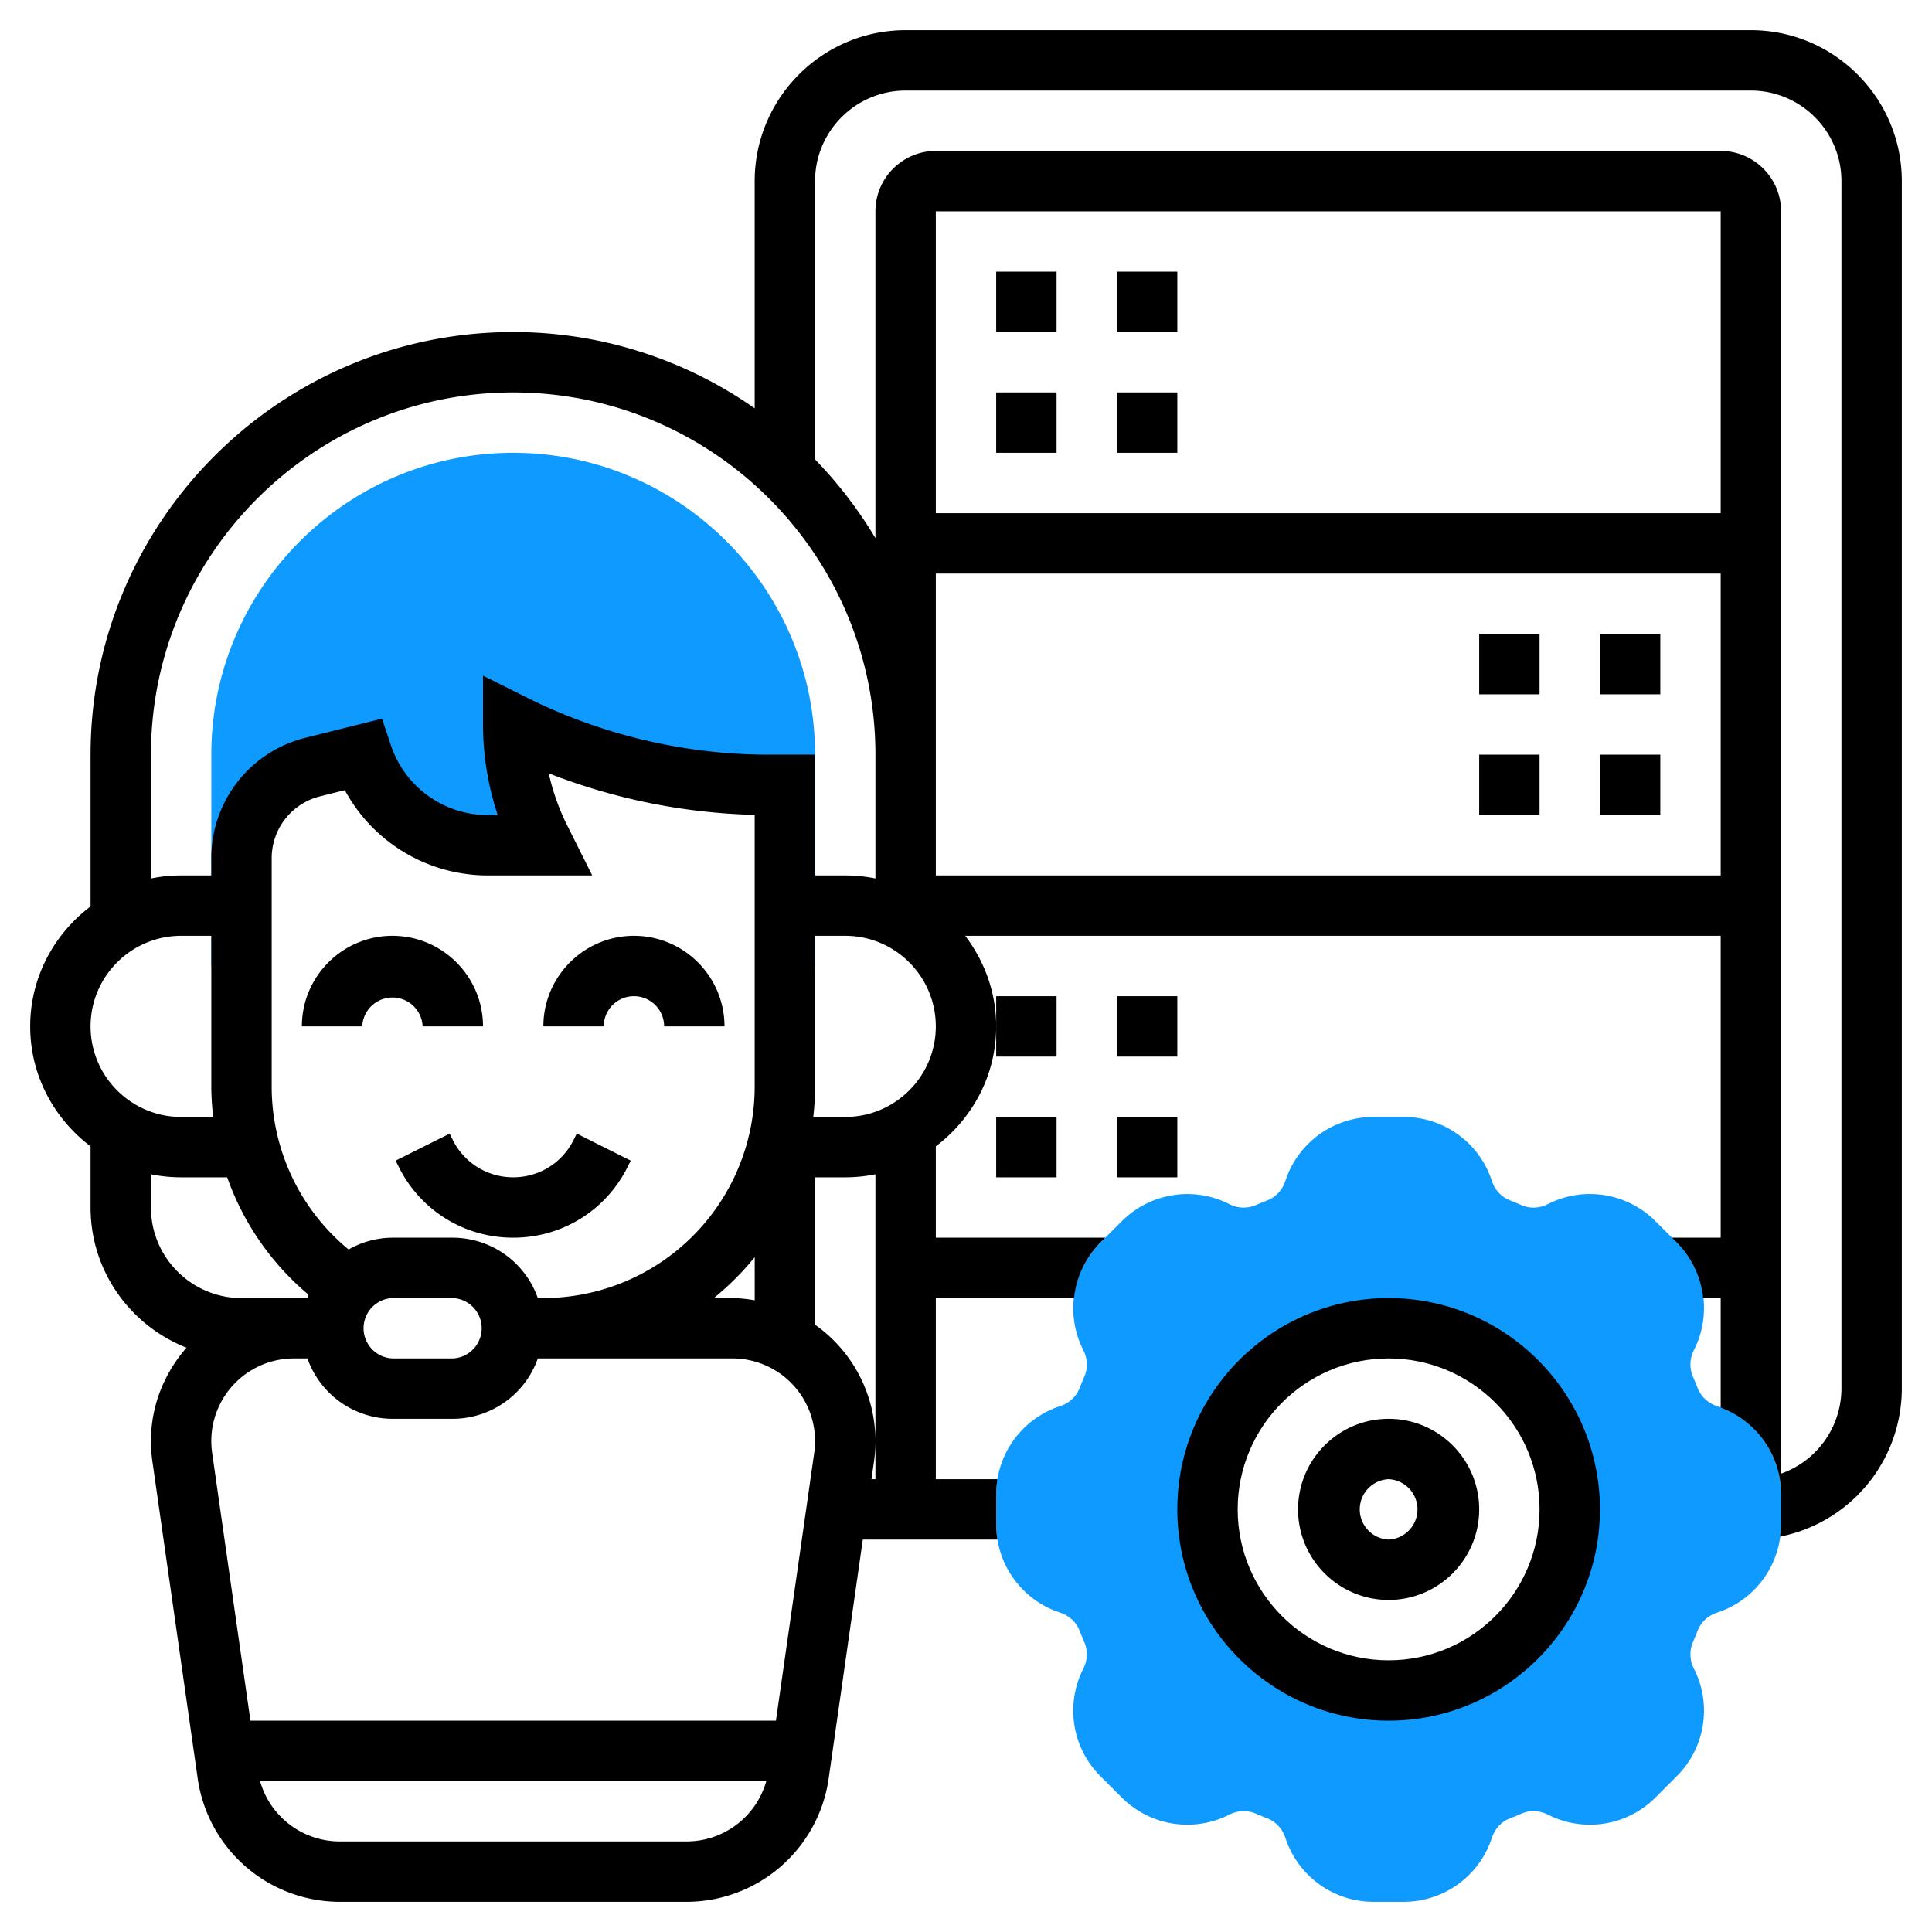
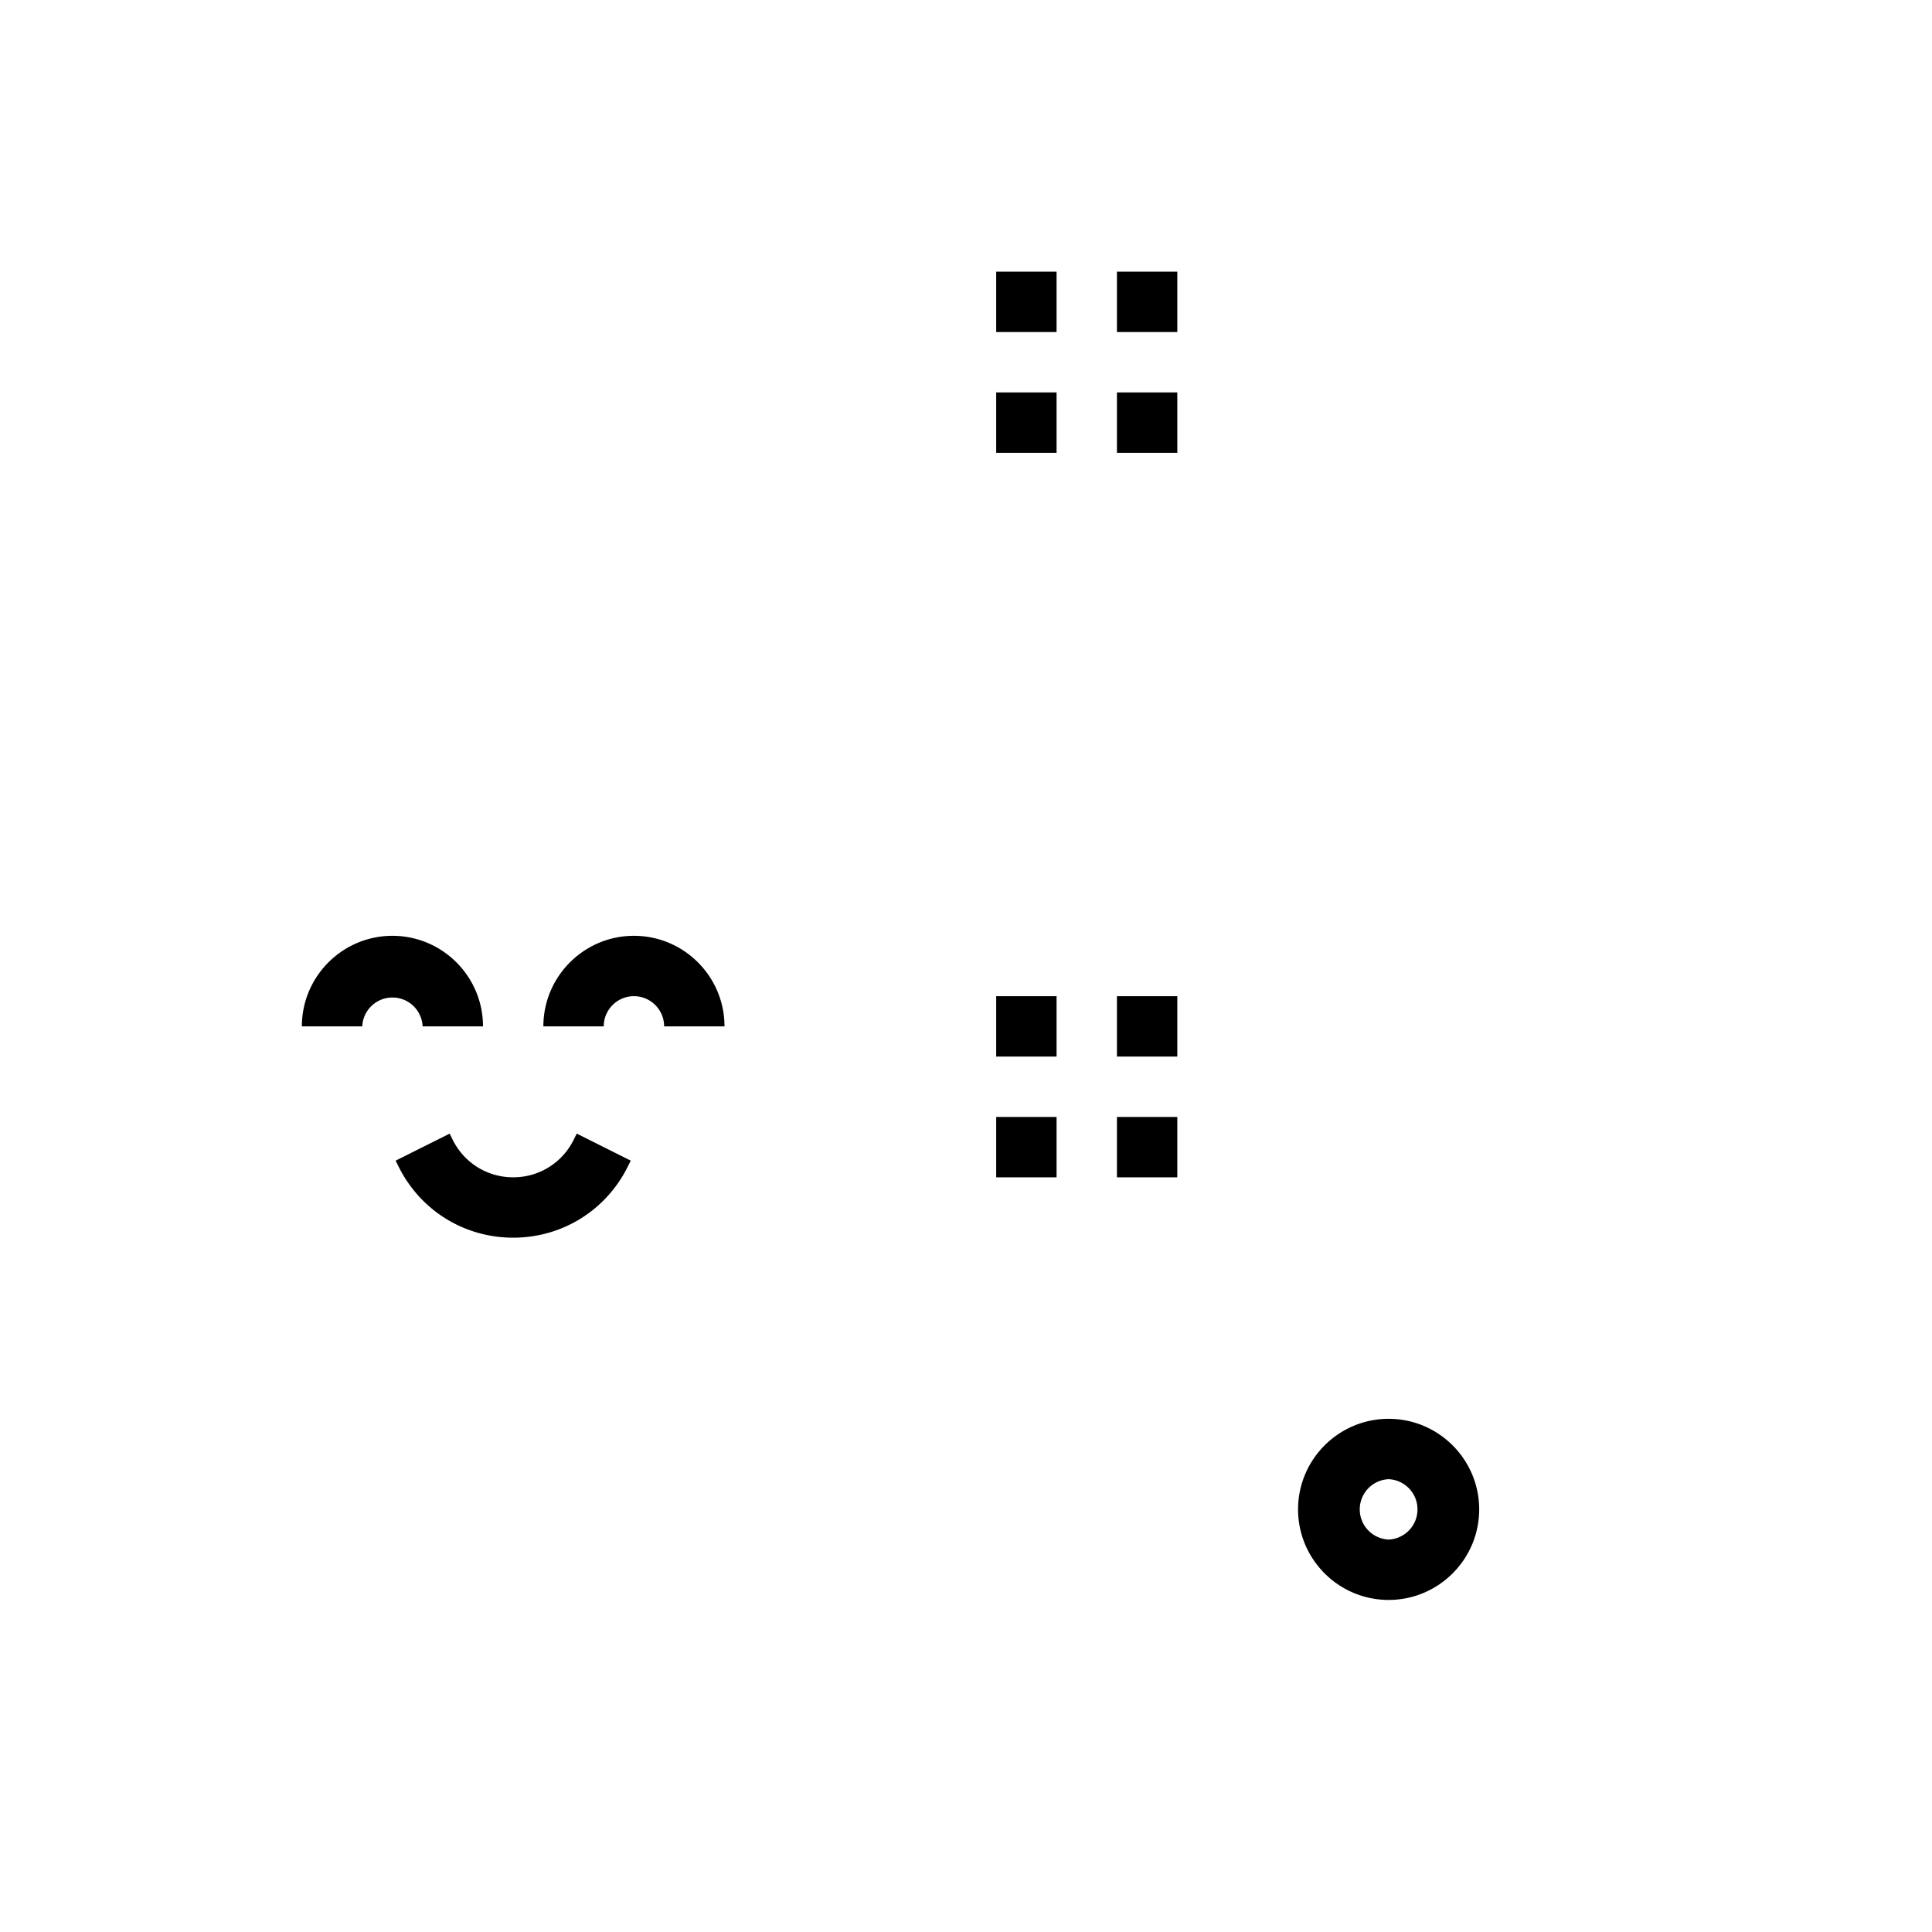
<svg xmlns="http://www.w3.org/2000/svg" version="1.1" width="512" height="512" x="0" y="0" viewBox="0 0 64 64" style="enable-background:new 0 0 512 512" xml:space="preserve" class="">
  <g>
-     <path fill="#0e9aff" d="M17 15c-5.514 0-10 4.486-10 10v7h1v-3.57c0-1.428.972-2.673 2.357-3.019L12 25a4.387 4.387 0 0 0 4.162 3H18l-.106-.213A8.466 8.466 0 0 1 17 24c2.63 1.315 5.531 2 8.472 2H26v6h1v-7c0-5.514-4.486-10-10-10zM56.884 46.581a1.027 1.027 0 0 1-.647-.598c-.051-.131-.104-.26-.16-.389a1.03 1.03 0 0 1 .038-.873 3.07 3.07 0 0 0-.569-3.562l-.705-.704a3.068 3.068 0 0 0-3.561-.57c-.282.145-.6.157-.874.038a11.07 11.07 0 0 0-.391-.161 1.03 1.03 0 0 1-.596-.647A3.068 3.068 0 0 0 46.498 37h-.996a3.069 3.069 0 0 0-2.921 2.116c-.1.302-.316.538-.594.646a9.044 9.044 0 0 0-.394.162 1.03 1.03 0 0 1-.873-.038 3.07 3.07 0 0 0-3.561.57l-.706.705a3.069 3.069 0 0 0-.568 3.56c.143.283.156.601.037.875-.055.128-.108.257-.16.39-.109.28-.345.497-.648.596A3.067 3.067 0 0 0 33 49.502v.996a3.07 3.07 0 0 0 2.116 2.921c.302.099.537.316.647.598.051.131.104.26.16.389a1.03 1.03 0 0 1-.038.873 3.069 3.069 0 0 0 .569 3.561l.705.704a3.069 3.069 0 0 0 3.561.57c.281-.143.601-.155.874-.038.129.056.26.11.391.161.279.108.496.345.596.647A3.067 3.067 0 0 0 45.502 63h.996a3.069 3.069 0 0 0 2.921-2.116c.1-.302.316-.538.594-.646.133-.051.264-.105.394-.162.273-.119.591-.105.873.038a3.069 3.069 0 0 0 3.561-.57l.705-.705a3.068 3.068 0 0 0 .569-3.56 1.027 1.027 0 0 1-.037-.875c.055-.128.108-.257.16-.39.109-.28.345-.497.648-.596A3.067 3.067 0 0 0 59 50.498v-.996a3.07 3.07 0 0 0-2.116-2.921zM46 56a6 6 0 1 1 0-12 6 6 0 0 1 0 12z" opacity="1" data-original="#f0bc5e" />
    <path d="m20.789 38.658.105-.211-1.789-.895-.105.212c-.381.762-1.147 1.236-2 1.236s-1.619-.474-2-1.236l-.105-.211-1.789.895.105.21C13.933 40.103 15.385 41 17 41s3.067-.897 3.789-2.342zM21 33c.552 0 1 .449 1 1h2c0-1.654-1.346-3-3-3s-3 1.346-3 3h2c0-.551.448-1 1-1zM14 34h2c0-1.654-1.346-3-3-3s-3 1.346-3 3h2a1.001 1.001 0 0 1 2 0zM46 47c-1.654 0-3 1.346-3 3s1.346 3 3 3 3-1.346 3-3-1.346-3-3-3zm0 4a1.001 1.001 0 0 1 0-2 1.001 1.001 0 0 1 0 2zM33 9h2v2h-2zM33 13h2v2h-2zM37 13h2v2h-2zM37 9h2v2h-2zM35 35v-2h-2v2zM33 37h2v2h-2zM37 37h2v2h-2zM37 33h2v2h-2z" fill="#000000" opacity="1" data-original="#000000" />
-     <path d="M46 43c-3.859 0-7 3.14-7 7s3.141 7 7 7 7-3.14 7-7-3.141-7-7-7zm0 12c-2.757 0-5-2.243-5-5s2.243-5 5-5 5 2.243 5 5-2.243 5-5 5zM53 25h2v2h-2zM53 21h2v2h-2zM49 21h2v2h-2zM49 25h2v2h-2z" fill="#000000" opacity="1" data-original="#000000" />
-     <path d="M58 1H30c-2.757 0-5 2.243-5 5v7.527A13.91 13.91 0 0 0 17 11C9.28 11 3 17.28 3 25v5.026c-1.207.913-2 2.347-2 3.974s.793 3.061 2 3.974V40c0 2.112 1.321 3.913 3.177 4.644C5.454 45.476 5 46.548 5 47.734c0 .223.016.446.047.67l1.505 10.53A4.758 4.758 0 0 0 11.239 63H22.76a4.76 4.76 0 0 0 4.688-4.065L28.582 51h4.46a3.092 3.092 0 0 1-.042-.502v-.996c0-.17.015-.338.042-.502H31v-6h4.58a3.062 3.062 0 0 1 .874-1.84l.16-.16H31v-3.026c1.207-.914 2-2.348 2-3.974 0-1.13-.391-2.162-1.026-3H57v10h-1.615l.159.159A3.06 3.06 0 0 1 56.419 43H57v3.629c1.199.449 2 1.584 2 2.873v.996c0 .137-.015.271-.032.404A5.005 5.005 0 0 0 63 46V6c0-2.757-2.243-5-5-5zM5 25c0-6.617 5.383-12 12-12s12 5.383 12 12v4.101A4.995 4.995 0 0 0 28 29h-1v-4h-1.528c-2.771 0-5.546-.655-8.024-1.895L16 22.382V24a9.53 9.53 0 0 0 .488 3h-.326a3.385 3.385 0 0 1-3.214-2.316l-.293-.878-2.54.635A4.104 4.104 0 0 0 7 28.43V29H6c-.342 0-.677.035-1 .101zm19.266 18h-.62a9.136 9.136 0 0 0 1.355-1.355v1.429a4.706 4.706 0 0 0-.735-.074zm-6.45 0A2.996 2.996 0 0 0 15 41h-2a2.96 2.96 0 0 0-1.452.391A6.987 6.987 0 0 1 9 36v-7.57a2.11 2.11 0 0 1 1.6-2.049l.823-.206A5.38 5.38 0 0 0 16.162 29h3.456l-.83-1.66a7.439 7.439 0 0 1-.61-1.723A20.071 20.071 0 0 0 25 26.994v9.007A7.007 7.007 0 0 1 18.001 43zM13 43h2a1.001 1.001 0 0 1 0 2h-2a1.001 1.001 0 0 1 0-2zM6 31h1v5c0 .337.025.67.062 1H6c-1.654 0-3-1.346-3-3s1.346-3 3-3zm-1 9v-1.101c.323.066.658.101 1 .101h1.526a8.976 8.976 0 0 0 2.693 3.888c-.015.036-.022.076-.035.112H8c-1.654 0-3-1.346-3-3zm17.761 21H11.239a2.742 2.742 0 0 1-2.624-2h16.77a2.743 2.743 0 0 1-2.624 2zm4.212-12.879L25.704 57H8.296l-1.269-8.875A2.738 2.738 0 0 1 9.734 45h.45A2.996 2.996 0 0 0 13 47h2a2.996 2.996 0 0 0 2.816-2H24.266a2.738 2.738 0 0 1 2.707 3.121zM29 47.734V49h-.132l.086-.599A4.723 4.723 0 0 0 27 43.883V39h1c.342 0 .677-.035 1-.101zM28 37h-1.059c.037-.328.059-.661.059-.999V31h1c1.654 0 3 1.346 3 3s-1.346 3-3 3zm29-8H31V19h26zm0-12H31V7h26zm4 29a2.996 2.996 0 0 1-2 2.816V7c0-1.103-.897-2-2-2H31c-1.103 0-2 .897-2 2v10.826a14.065 14.065 0 0 0-2-2.605V6c0-1.654 1.346-3 3-3h28c1.654 0 3 1.346 3 3z" fill="#000000" opacity="1" data-original="#000000" />
  </g>
</svg>